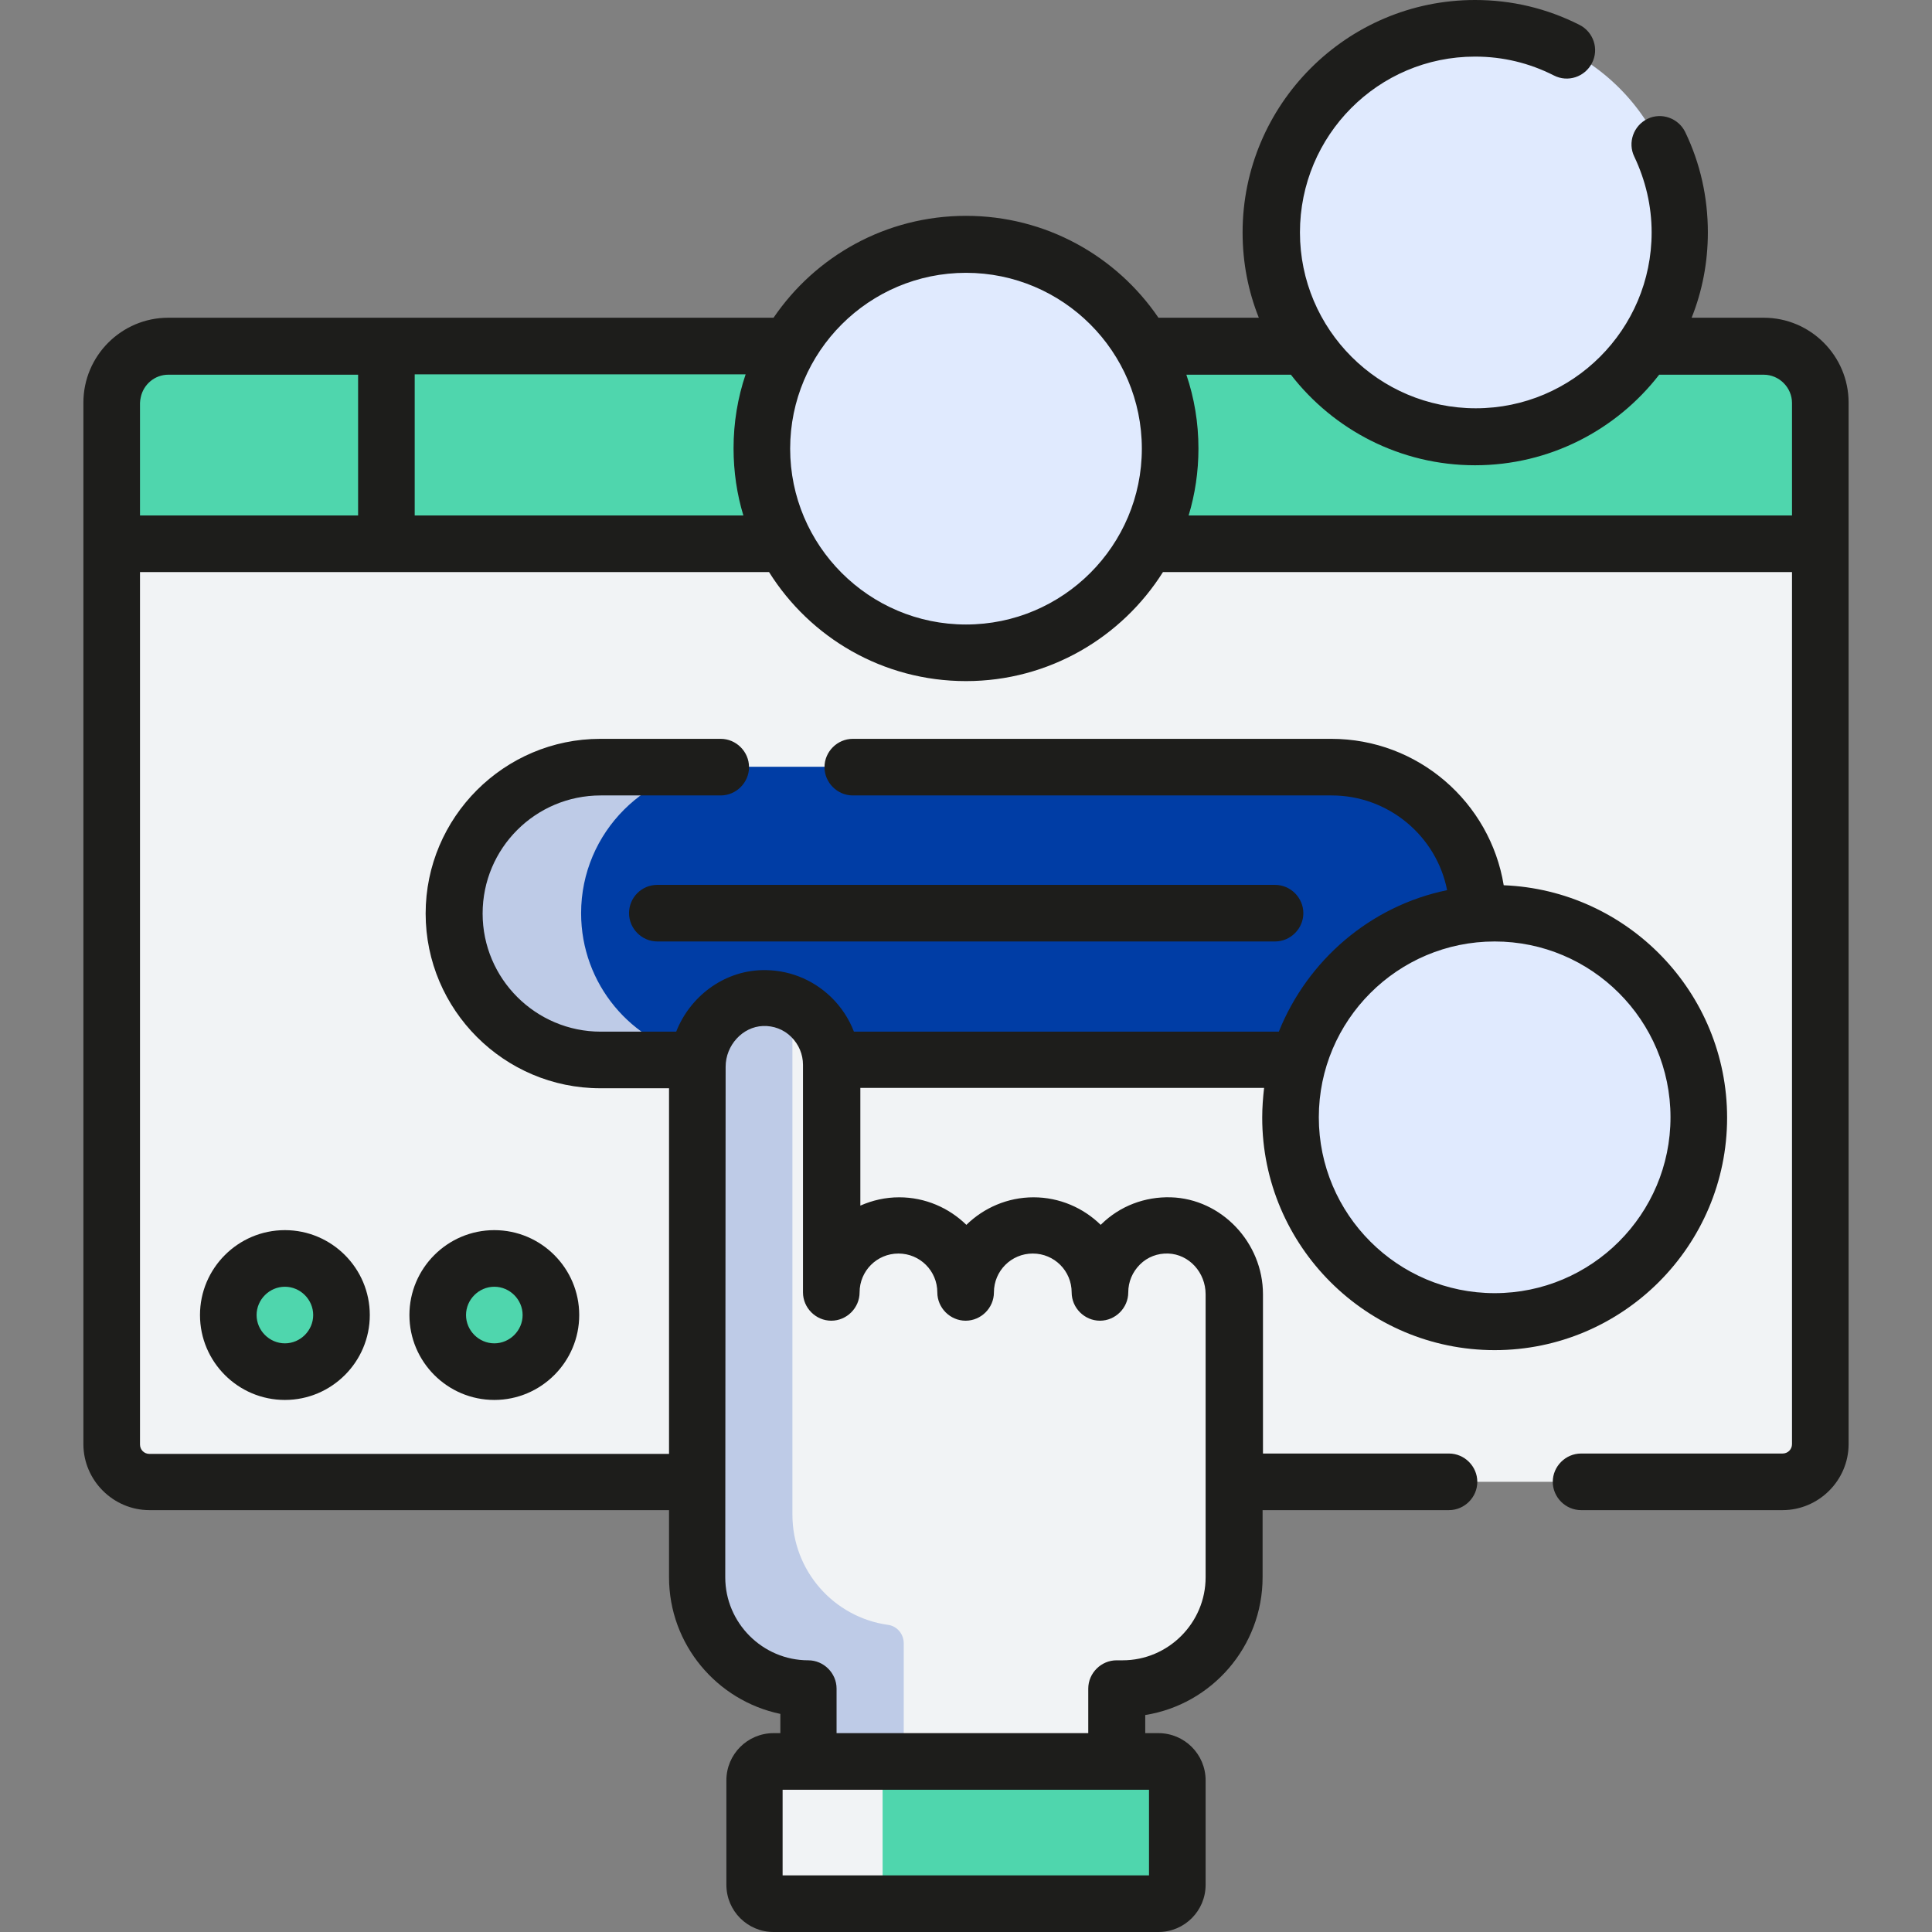
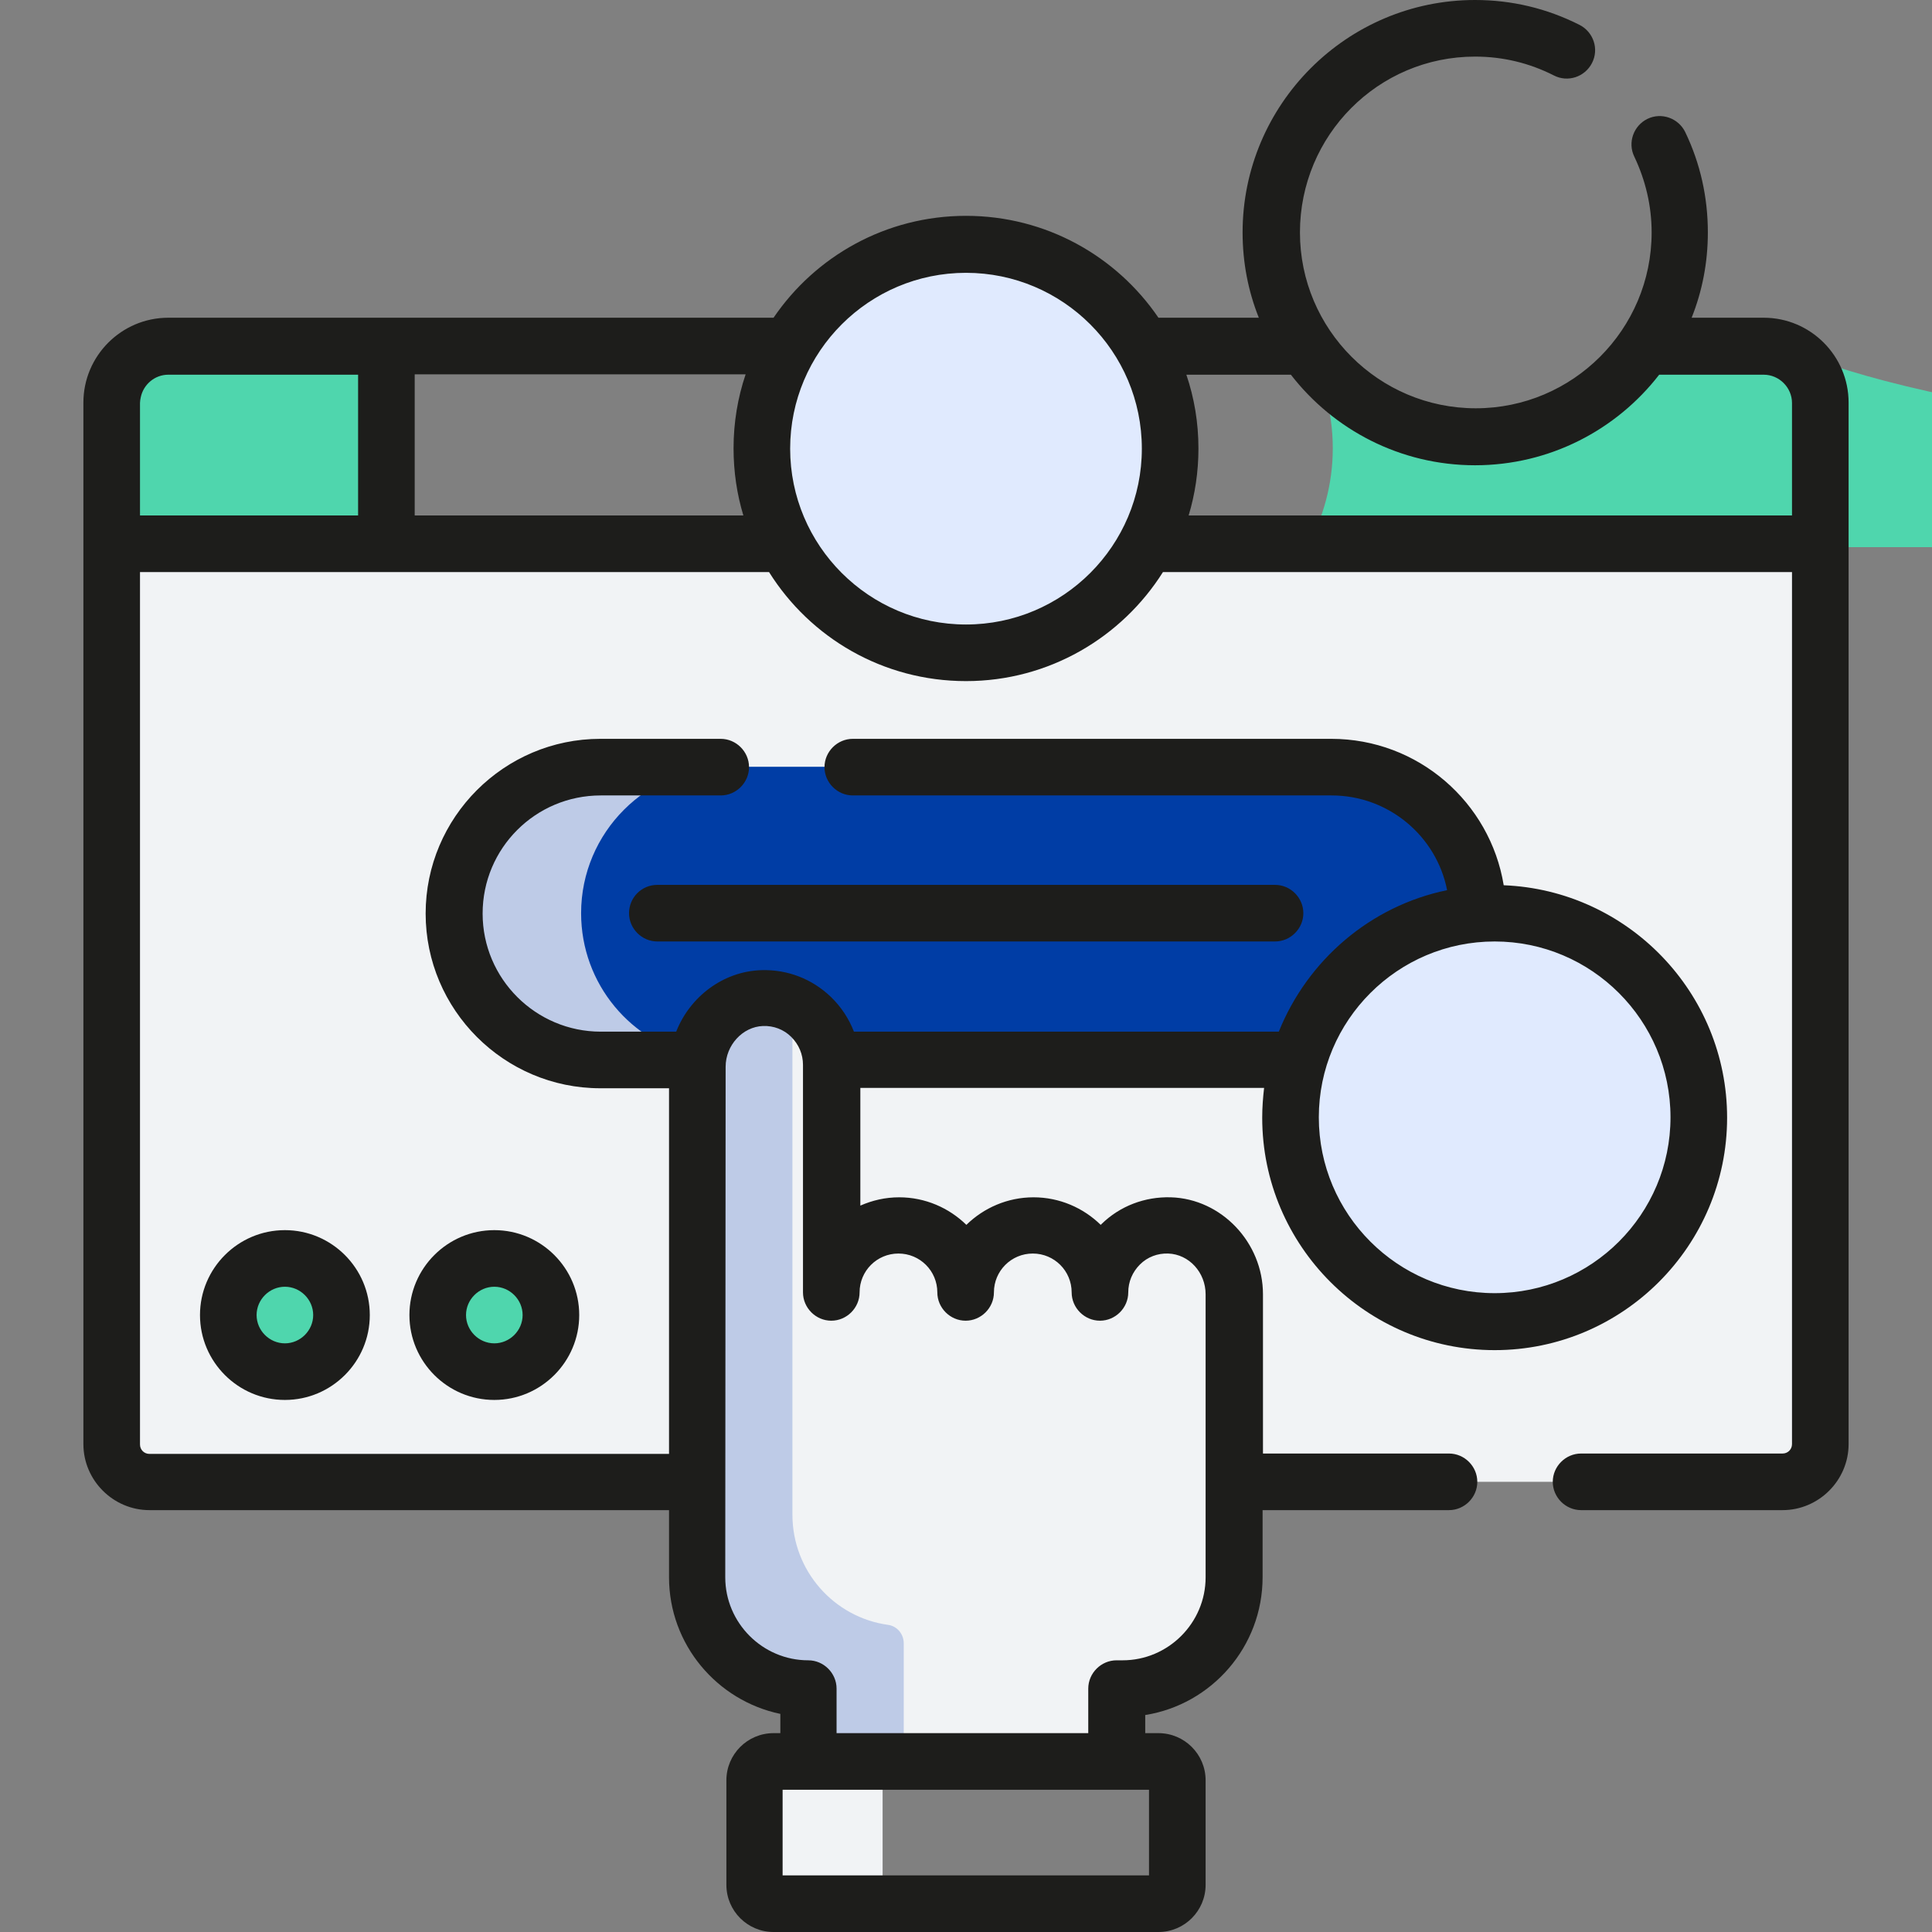
<svg xmlns="http://www.w3.org/2000/svg" version="1.1" id="Capa_1" x="0px" y="0px" viewBox="0 0 512 512" style="enable-background:new 0 0 512 512;" xml:space="preserve">
  <rect x="0" y="0" width="512" height="512" fill="#808080" stroke="none" />
  <style type="text/css">
	.st0{fill:#4FD6AD;}
	.st1{fill:#F1F3F5;}
	.st2{fill:#003DA5;}
	.st3{fill:#BECBE7;}
	.st4{fill:#E0EAFE;}
	.st5{fill:#1D1D1B;}
</style>
-   <path class="st0" d="M201.9,118.9c0-9.9,2.7-19.1,7.3-27.1H44.6c-8.3,0-15,6.7-15,15v37.3l5.3,1h173.7  C204.3,137.3,201.9,128.4,201.9,118.9L201.9,118.9z" />
-   <path class="st0" d="M467.4,91.7h-31.5c-9.7,14.5-26.2,24-45,24c-18.8,0-35.3-9.5-45-24h-43c4.6,8,7.3,17.2,7.3,27.1  c0,9.5-2.5,18.4-6.8,26.2h173.3l5.7-1v-37.3C482.4,98.5,475.7,91.7,467.4,91.7z" />
+   <path class="st0" d="M467.4,91.7h-31.5c-9.7,14.5-26.2,24-45,24c-18.8,0-35.3-9.5-45-24c4.6,8,7.3,17.2,7.3,27.1  c0,9.5-2.5,18.4-6.8,26.2h173.3l5.7-1v-37.3C482.4,98.5,475.7,91.7,467.4,91.7z" />
  <path class="st0" d="M102.4,91.7H44.6c-8.3,0-15,6.7-15,15v37.3h72.8V91.7z" />
  <path class="st0" d="M74.2,91.7H44.6c-8.3,0-15,6.7-15,15v37.3h29.6v-37.3C59.2,98.5,65.9,91.7,74.2,91.7z" />
  <path class="st1" d="M303.9,144.1c-9.1,17.2-27.1,28.9-47.9,28.9c-20.8,0-38.8-11.7-47.9-28.9H29.6v238.6c0,5.5,4.5,10,10,10h145.2  v-110c0-9.7,7.5-17.9,17.2-18.3c10.1-0.3,18.4,7.8,18.4,17.8v60.3c0-9.8,8-17.8,17.8-17.8s17.8,8,17.8,17.8c0-9.8,8-17.8,17.8-17.8  s17.8,8,17.8,17.8c0-10,8.3-18.1,18.4-17.8c9.7,0.3,17.2,8.6,17.2,18.3v49.7h145.2c5.5,0,10-4.5,10-10V144.1L303.9,144.1z" />
  <path class="st2" d="M202,264.5c9.6-0.3,17.6,7,18.3,16.3h123.9c6.2-21,24.9-36.7,47.4-38.6c0-0.1,0-0.1,0-0.2  c0-21.4-17.4-38.8-38.8-38.8H159.1c-21.4,0-38.8,17.4-38.8,38.8s17.4,38.8,38.8,38.8h25.8C185.9,272,193,264.8,202,264.5L202,264.5z  " />
  <path class="st3" d="M185,280c-17.7-3.6-31-19.2-31-38c0-21.4,17.4-38.8,38.8-38.8h-33.7c-21.4,0-38.8,17.4-38.8,38.8  s17.4,38.8,38.8,38.8h25.8C185,280.5,185,280.2,185,280z" />
  <circle class="st4" cx="396.1" cy="296.1" r="54.1" />
  <circle class="st4" cx="256" cy="118.9" r="54.1" />
-   <circle class="st4" cx="390.9" cy="61.6" r="54.1" />
  <path class="st1" d="M310,324.8c-10.1-0.3-18.4,7.8-18.4,17.8c0-9.8-8-17.8-17.8-17.8s-17.8,8-17.8,17.8c0-9.8-8-17.8-17.8-17.8  c-9.8,0-17.8,8-17.8,17.8v-60.3c0-10-8.3-18.1-18.4-17.8c-9.7,0.3-17.2,8.6-17.2,18.3V418c0,16.3,13.2,29.5,29.5,29.5v19.3h81.7  v-19.3h1.6c16.3,0,29.5-13.2,29.5-29.5v-75C327.2,333.4,319.7,325.1,310,324.8L310,324.8z" />
  <path class="st3" d="M214.3,466.8h25.2v-31.3c0-2.5-1.8-4.6-4.2-4.9c-14.3-2-25.3-14.3-25.3-29.2V266.1c0,0,0,0,0,0  c-2.9-1.3-6.3-1.9-9.8-1.5c-8.9,1.2-15.3,9.1-15.3,18.1V418c0,16.3,13.2,29.5,29.5,29.5L214.3,466.8L214.3,466.8z" />
-   <path class="st0" d="M307,504.5H205c-2.8,0-5-2.2-5-5v-27.7c0-2.8,2.2-5,5-5H307c2.8,0,5,2.2,5,5v27.7  C312,502.3,309.8,504.5,307,504.5z" />
  <path class="st1" d="M233.9,499.5v-27.7c0-2.8,2.2-5,5-5h-34c-2.8,0-5,2.2-5,5v27.7c0,2.8,2.2,5,5,5h34  C236.1,504.5,233.9,502.3,233.9,499.5z" />
  <circle class="st0" cx="75.5" cy="348.5" r="15" />
  <circle class="st0" cx="131" cy="348.5" r="15" />
  <path class="st5" d="M467.4,84.2h-19.1c2.8-7,4.3-14.6,4.3-22.6c0-9.3-2-18.3-6-26.6c-1.8-3.7-6.3-5.3-10-3.5  c-3.7,1.8-5.3,6.3-3.5,10c3,6.3,4.6,13.1,4.6,20.1c0,25.7-20.9,46.6-46.6,46.6c-25.7,0-46.6-20.9-46.6-46.6S365.2,15,390.9,15  c7.4,0,14.4,1.7,20.9,5c3.7,1.9,8.2,0.4,10.1-3.3c1.9-3.7,0.4-8.2-3.3-10.1c-8.7-4.4-18-6.6-27.7-6.6c-34,0-61.6,27.7-61.6,61.6  c0,8,1.5,15.6,4.3,22.6H307c-11.1-16.3-29.8-27-51-27s-39.9,10.7-51,27H44.6c-12.4,0-22.5,10.1-22.5,22.5v276  c0,9.6,7.9,17.5,17.5,17.5h137.7V418c0,17.8,12.7,32.7,29.5,36.2v5.1H205c-6.9,0-12.5,5.6-12.5,12.5v27.7c0,6.9,5.6,12.5,12.5,12.5  H307c6.9,0,12.5-5.6,12.5-12.5v-27.7c0-6.9-5.6-12.5-12.5-12.5h-3.5v-4.8c17.6-2.8,31.1-18.1,31.1-36.5v-17.8H384  c4.1,0,7.5-3.4,7.5-7.5s-3.4-7.5-7.5-7.5h-49.3v-42.2c0-13.7-11-25.3-24.4-25.7h0c-6.9-0.2-13.5,2.3-18.4,7.1  c-0.1,0.1-0.1,0.1-0.2,0.2c-4.6-4.5-10.9-7.3-17.8-7.3c-6.9,0-13.2,2.8-17.8,7.3c-4.6-4.5-10.9-7.3-17.8-7.3  c-3.7,0-7.1,0.8-10.3,2.2v-31.2H335c-0.3,2.6-0.5,5.2-0.5,7.9c0,34,27.7,61.6,61.6,61.6c34,0,61.6-27.7,61.6-61.6  c0-33.2-26.4-60.3-59.2-61.6c-3.6-22-22.7-38.8-45.7-38.8H226c-4.1,0-7.5,3.4-7.5,7.5s3.4,7.5,7.5,7.5h126.9  c15.1,0,27.8,10.8,30.6,25.1c-20.4,4.2-37,18.6-44.6,37.5H226.3c-1.3-3.4-3.4-6.6-6.1-9.2c-5-4.8-11.5-7.3-18.4-7.1  c-10.2,0.3-19,7.1-22.6,16.3h-20c-17.2,0-31.3-14-31.3-31.3s14-31.3,31.3-31.3H191c4.1,0,7.5-3.4,7.5-7.5s-3.4-7.5-7.5-7.5h-31.9  c-25.5,0-46.3,20.8-46.3,46.3s20.8,46.3,46.3,46.3h18.2v96.9H39.6c-1.4,0-2.5-1.1-2.5-2.5V151.6h166.7  c10.9,17.4,30.2,28.9,52.2,28.9c22,0,41.3-11.6,52.2-28.9h166.7v231.1c0,1.4-1.1,2.5-2.5,2.5H419c-4.1,0-7.5,3.4-7.5,7.5  s3.4,7.5,7.5,7.5h53.4c9.6,0,17.5-7.9,17.5-17.5v-276C489.9,94.3,479.8,84.2,467.4,84.2L467.4,84.2z M396.1,249.5  c25.7,0,46.6,20.9,46.6,46.6s-20.9,46.6-46.6,46.6c-25.7,0-46.6-20.9-46.6-46.6S370.4,249.5,396.1,249.5L396.1,249.5z M304.5,474.3  V497h-97.1v-22.7H304.5z M192.3,282.7c0-5.7,4.5-10.6,9.9-10.8c2.8-0.1,5.5,0.9,7.5,2.9c2,2,3.1,4.6,3.1,7.4v60.3  c0,4.1,3.4,7.5,7.5,7.5c4.1,0,7.5-3.4,7.5-7.5c0-5.7,4.6-10.3,10.3-10.3s10.3,4.6,10.3,10.3c0,4.1,3.4,7.5,7.5,7.5  c4.1,0,7.5-3.4,7.5-7.5c0-5.7,4.6-10.3,10.3-10.3c5.7,0,10.3,4.6,10.3,10.3c0,4.1,3.4,7.5,7.5,7.5s7.5-3.4,7.5-7.5  c0-2.8,1.1-5.4,3.1-7.4c2-2,4.7-3,7.5-2.9c5.5,0.2,9.9,5,9.9,10.8v75c0,12.1-9.9,22-22,22h-1.6c-4.1,0-7.5,3.4-7.5,7.5v11.8h-66.7  v-11.8c0-4.1-3.4-7.5-7.5-7.5c-12.1,0-22-9.9-22-22L192.3,282.7z M94.9,136.6H37.1v-29.8c0-0.5,0.1-1,0.2-1.5c0.7-3.4,3.7-6,7.3-6  h50.3L94.9,136.6L94.9,136.6z M197,136.6h-87.1V99.2h87.7c-2.1,6.2-3.2,12.8-3.2,19.6C194.4,125,195.3,131,197,136.6L197,136.6z   M256,165.5c-25.7,0-46.6-20.9-46.6-46.6s20.9-46.6,46.6-46.6c25.7,0,46.6,20.9,46.6,46.6S281.7,165.5,256,165.5L256,165.5z   M474.9,136.6H315c1.7-5.6,2.6-11.6,2.6-17.7c0-6.9-1.1-13.4-3.2-19.6h27.7c11.3,14.6,29,24,48.8,24s37.5-9.4,48.8-24h27.7  c4.1,0,7.5,3.4,7.5,7.5L474.9,136.6L474.9,136.6z" />
  <path class="st5" d="M166.7,242c0,4.1,3.4,7.5,7.5,7.5h163.7c4.1,0,7.5-3.4,7.5-7.5s-3.4-7.5-7.5-7.5H174.2  C170,234.5,166.7,237.9,166.7,242L166.7,242z" />
  <path class="st5" d="M53,348.5c0,12.4,10.1,22.5,22.5,22.5S98,360.9,98,348.5S87.9,326,75.5,326S53,336.1,53,348.5z M83,348.5  c0,4.1-3.4,7.5-7.5,7.5s-7.5-3.4-7.5-7.5s3.4-7.5,7.5-7.5S83,344.4,83,348.5z" />
  <path class="st5" d="M153.5,348.5c0-12.4-10.1-22.5-22.5-22.5s-22.5,10.1-22.5,22.5S118.6,371,131,371S153.5,360.9,153.5,348.5z   M123.5,348.5c0-4.1,3.4-7.5,7.5-7.5s7.5,3.4,7.5,7.5s-3.4,7.5-7.5,7.5S123.5,352.6,123.5,348.5z" />
</svg>